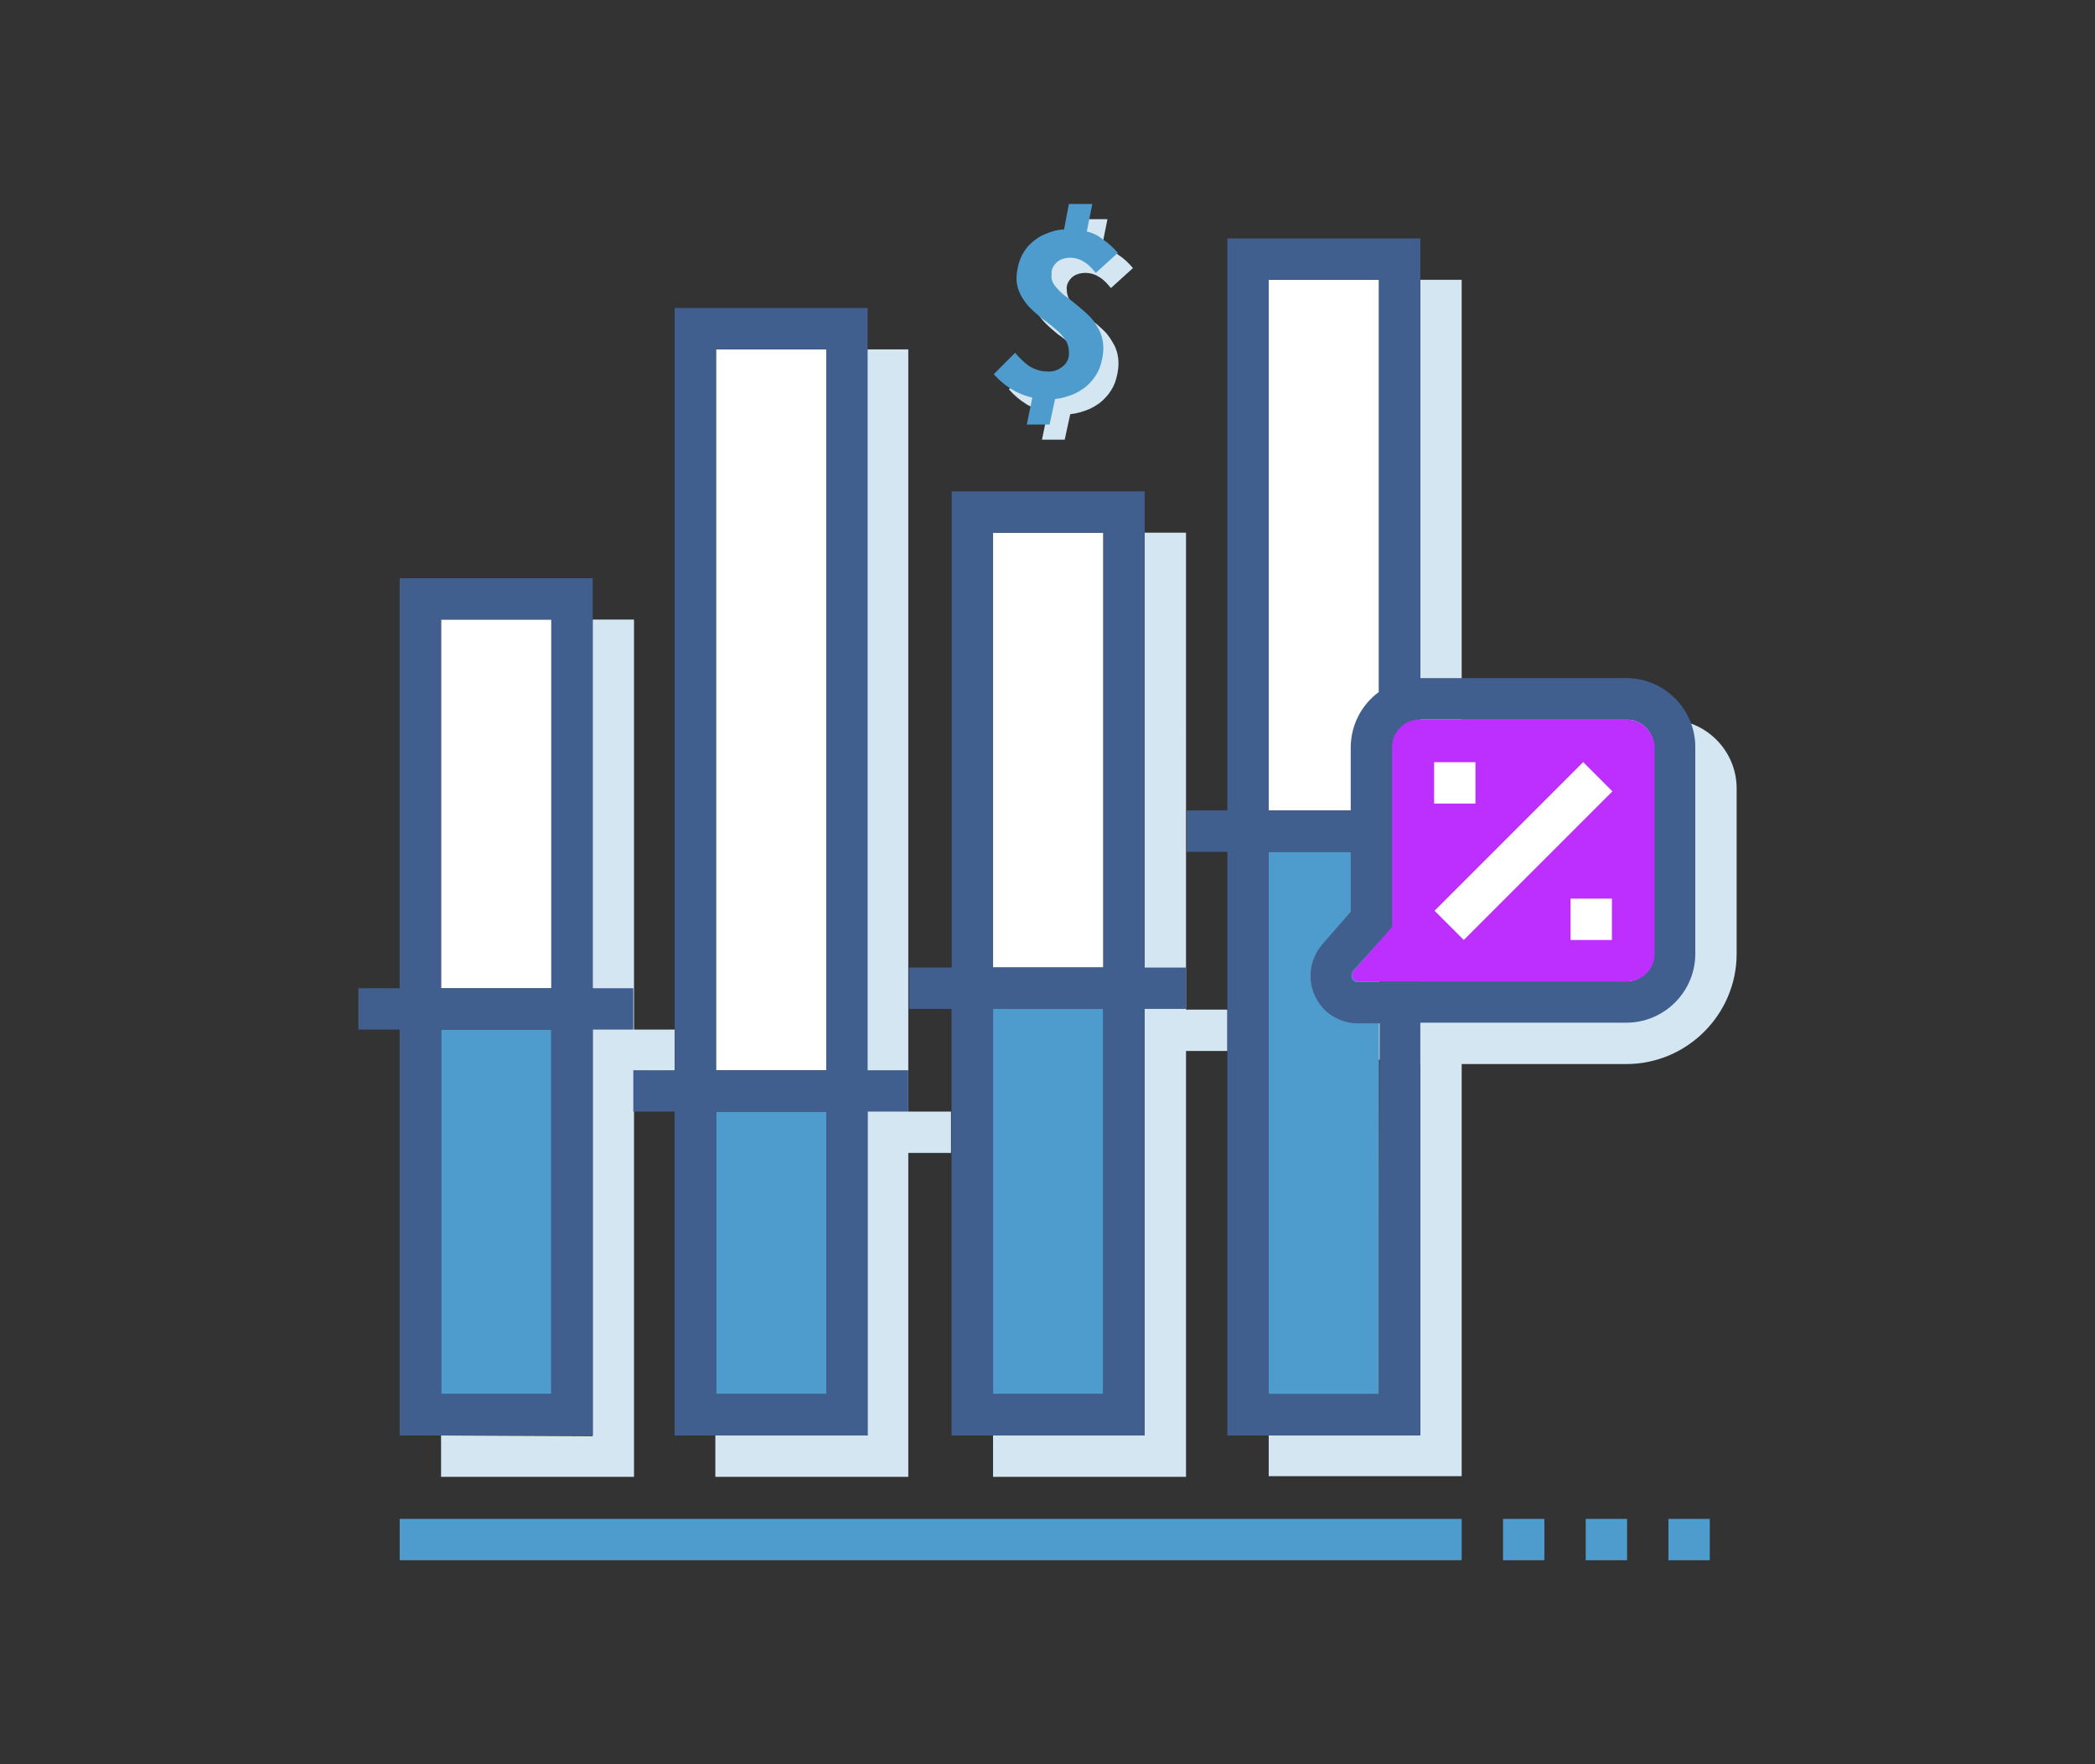
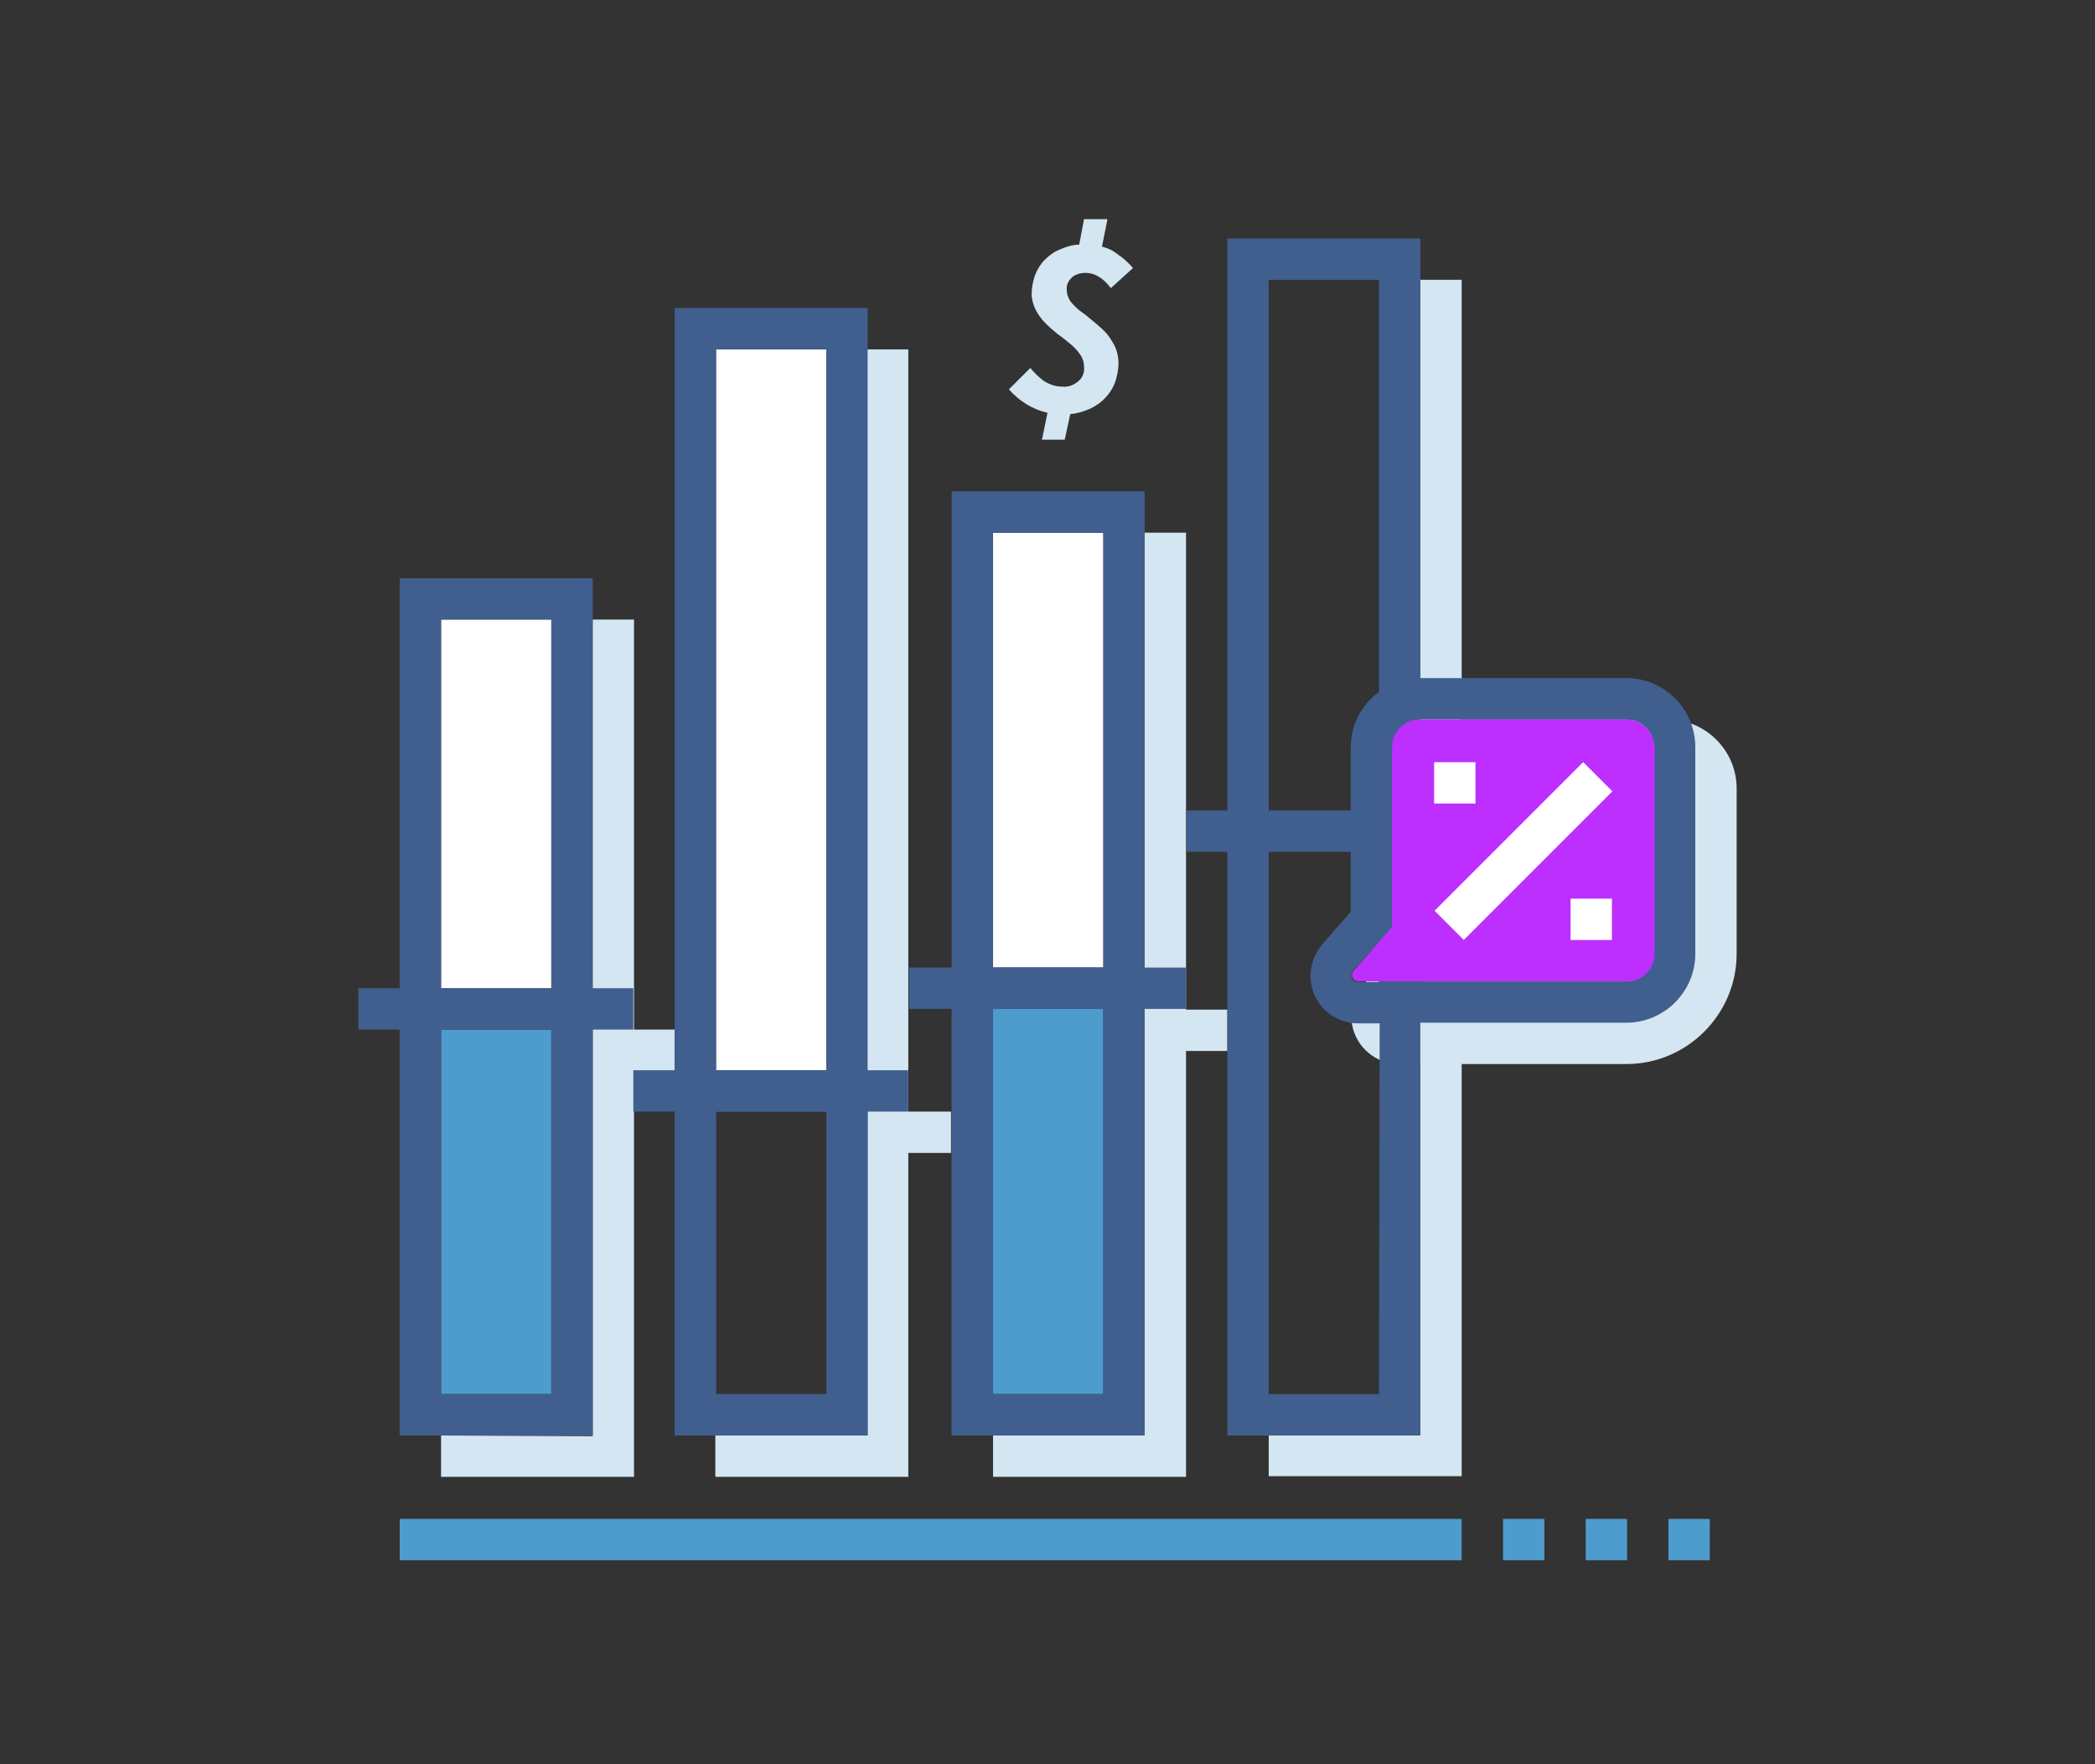
<svg xmlns="http://www.w3.org/2000/svg" version="1.1" id="Layer_1" x="0" y="0" viewBox="0 0 304 256" xml:space="preserve">
  <rect x="0" y="0" width="304" height="256" fill="#333333" stroke="none" />
  <style>.st0{fill:#d4e6f1}.st1{fill:#4e9ccd}.st2{fill:#fff}.st3{fill:#405f8e}</style>
  <path class="st0" d="M103.8 208.3v6h28v-47h6.2v-6h-6.2V50.7h-6v157.6h-22zM144.1 208.3v6h28v-61.8h6v-6h-6V77.3h-6v130.9h-22v.1zM242 104.4h-29.9V40.6h-6v65.7c-2.6 1.9-4.1 4.9-4.1 8.1v23.8l-4 4.5c-1.5 1.6-2.1 3.8-1.8 6 .6 3.3 3.5 5.7 6.8 5.7h3.1v53.8h-22v6h28v-59.8H236c8.8 0 16-7.2 16-16v-24c0-5.5-4.5-10-10-10zM64 208.3v6h28v-58.9h5.9v-6H92V89.9h-6v118.5l-22-.1z" />
  <path class="st1" d="M58 220.4h154.1v6H58zM218.1 220.4h6v6h-6zM230.1 220.4h6v6h-6zM242.1 220.4h6v6h-6z" />
  <path class="st2" d="M103.9 50.7h16v104.6h-16zM144.1 77.3h16v63.1h-16z" />
  <path class="st1" d="M144.1 146.4h16v55.9h-16z" />
  <path class="st3" d="M160.1 146.4v55.9h-16v-55.9h16m6-6h-28v67.9h28v-67.9z" />
  <path class="st2" d="M64 89.9h16v53.6H64z" />
  <path class="st1" d="M64 149.4h16v52.9H64z" />
  <path class="st3" d="M80 149.4v52.9H64v-52.9h16m6-6H58v64.9h28v-64.9z" />
-   <path class="st1" d="M103.9 161.3h16v41h-16z" />
+   <path class="st1" d="M103.9 161.3h16h-16z" />
  <path class="st3" d="M119.9 161.3v41h-16v-41h16m6-6h-28v53h28v-53z" />
-   <path class="st2" d="M184.1 40.6h16v77h-16z" />
  <path class="st0" d="M155.3 43.7c.4.5.9 1 1.4 1.4.6.4 1.2.9 1.8 1.4s1.2 1 1.8 1.6 1 1.3 1.4 2c.4.8.6 1.7.6 2.6 0 1-.2 1.9-.5 2.8-.3.8-.8 1.6-1.4 2.2-.6.7-1.4 1.2-2.2 1.6-.9.4-1.9.7-2.9.8l-.8 3.7h-3.3l.8-3.9c-2.2-.5-4.1-1.7-5.6-3.4l3.1-3.1c.6.7 1.3 1.4 2 1.9.8.5 1.7.8 2.6.8.9.1 1.7-.2 2.4-.8.6-.5.9-1.3.8-2.1 0-.6-.2-1.3-.6-1.8-.4-.6-.9-1.1-1.4-1.5-.6-.5-1.2-1-1.8-1.4-.6-.5-1.2-1-1.8-1.6s-1-1.2-1.4-1.9c-.4-.8-.6-1.6-.6-2.4 0-.9.2-1.8.5-2.7.3-.8.8-1.6 1.4-2.2.6-.6 1.4-1.2 2.2-1.5.9-.4 1.9-.7 2.8-.7l.7-3.7h3.4l-.8 4c.9.2 1.7.6 2.4 1.2.8.5 1.5 1.2 2.1 1.9l-3.2 2.9c-.5-.6-1-1.2-1.7-1.6-.6-.4-1.3-.6-2-.6s-1.5.2-2 .7-.8 1.1-.7 1.8c0 .6.2 1.1.5 1.6z" />
-   <path class="st1" d="M184.1 123.6h16v78.7h-16zM153.1 41.5c.4.5.9 1 1.4 1.4.6.4 1.2.9 1.8 1.4s1.2 1 1.8 1.6 1 1.3 1.4 2c.4.8.6 1.7.6 2.6 0 1-.2 1.9-.5 2.8-.3.8-.8 1.6-1.4 2.2-.6.7-1.4 1.2-2.2 1.6-.9.4-1.9.7-2.9.8l-.8 3.7H149l.8-3.9c-2.2-.5-4.1-1.7-5.6-3.4l3.1-3.1c.6.7 1.3 1.4 2 1.9.8.5 1.7.8 2.6.8.9.1 1.7-.2 2.4-.8.6-.5.9-1.3.8-2.1 0-.6-.2-1.3-.6-1.8-.4-.6-.9-1.1-1.4-1.5-.6-.5-1.2-1-1.8-1.4-.6-.5-1.2-1-1.8-1.6s-1-1.2-1.4-1.9c-.4-.8-.6-1.6-.6-2.4 0-.9.2-1.8.5-2.7.3-.8.8-1.6 1.4-2.2.6-.6 1.4-1.2 2.2-1.5.9-.4 1.9-.7 2.8-.7l.7-3.7h3.4l-.8 4c.9.2 1.7.6 2.4 1.2.8.5 1.5 1.2 2.1 1.9l-3.2 2.9c-.5-.6-1-1.2-1.7-1.6-.6-.4-1.3-.6-2-.6s-1.5.2-2 .7-.8 1.1-.7 1.8c-.1.5.1 1.1.5 1.6z" />
  <path class="st3" d="M91.9 143.4H86V83.9H58v59.5h-6v6h6v58.9h28v-58.9h5.9v-6zM64 89.9h16v53.5H64V89.9zm16 112.4H64v-52.9h16v52.9zM131.8 155.3h-5.9V44.7h-28v110.6h-6v6h6v47h28v-47h5.9v-6zM103.9 50.7h16v104.6h-16V50.7zm16 151.6h-16v-41h16v41zM172.1 140.4h-6V71.3h-28v69.1h-6.2v6h6.2v61.9h28v-61.9h6v-6zm-28-63.1h16v63.1h-16V77.3zm16 125h-16v-55.9h16v55.9zM236 98.4h-29.9V34.6h-28v83h-5.9v6h5.9v84.7h28v-59.9H236c5.5 0 10-4.5 10-10v-30c0-5.5-4.5-10-10-10zm-39.7 42.5l3.8-4.2v5.8H197c-.5 0-.9-.4-.9-.9 0-.3.1-.5.2-.7zM184.1 40.6h16v59.8c-2.6 1.9-4.1 4.9-4.1 8.1v9.1h-11.9v-77zm16 161.7h-16v-78.7H196v8.7l-4.1 4.7c-2.5 2.9-2.3 7.2.6 9.8 1.3 1.1 2.9 1.7 4.6 1.7h3.1l-.1 53.8zm39.9-63.9c0 2.2-1.8 4-4 4h-29.9v-38H236c2.2 0 4 1.8 4 4v30z" />
  <path d="M236 104.4h-30c-2.2 0-4 1.8-4 4v26.1l-5.6 6.4c-.3.4-.3 1 .1 1.3.2.1.4.2.6.2h39c2.2 0 4-1.8 4-4v-30c-.1-2.2-1.9-4-4.1-4z" fill="#bc2fff" />
  <path transform="rotate(-45.001 221.05 123.473)" class="st2" d="M205.8 120.5h30.5v6h-30.5z" />
  <path class="st2" d="M208.1 110.6h6v6h-6zM227.9 130.4h6v6h-6z" />
</svg>